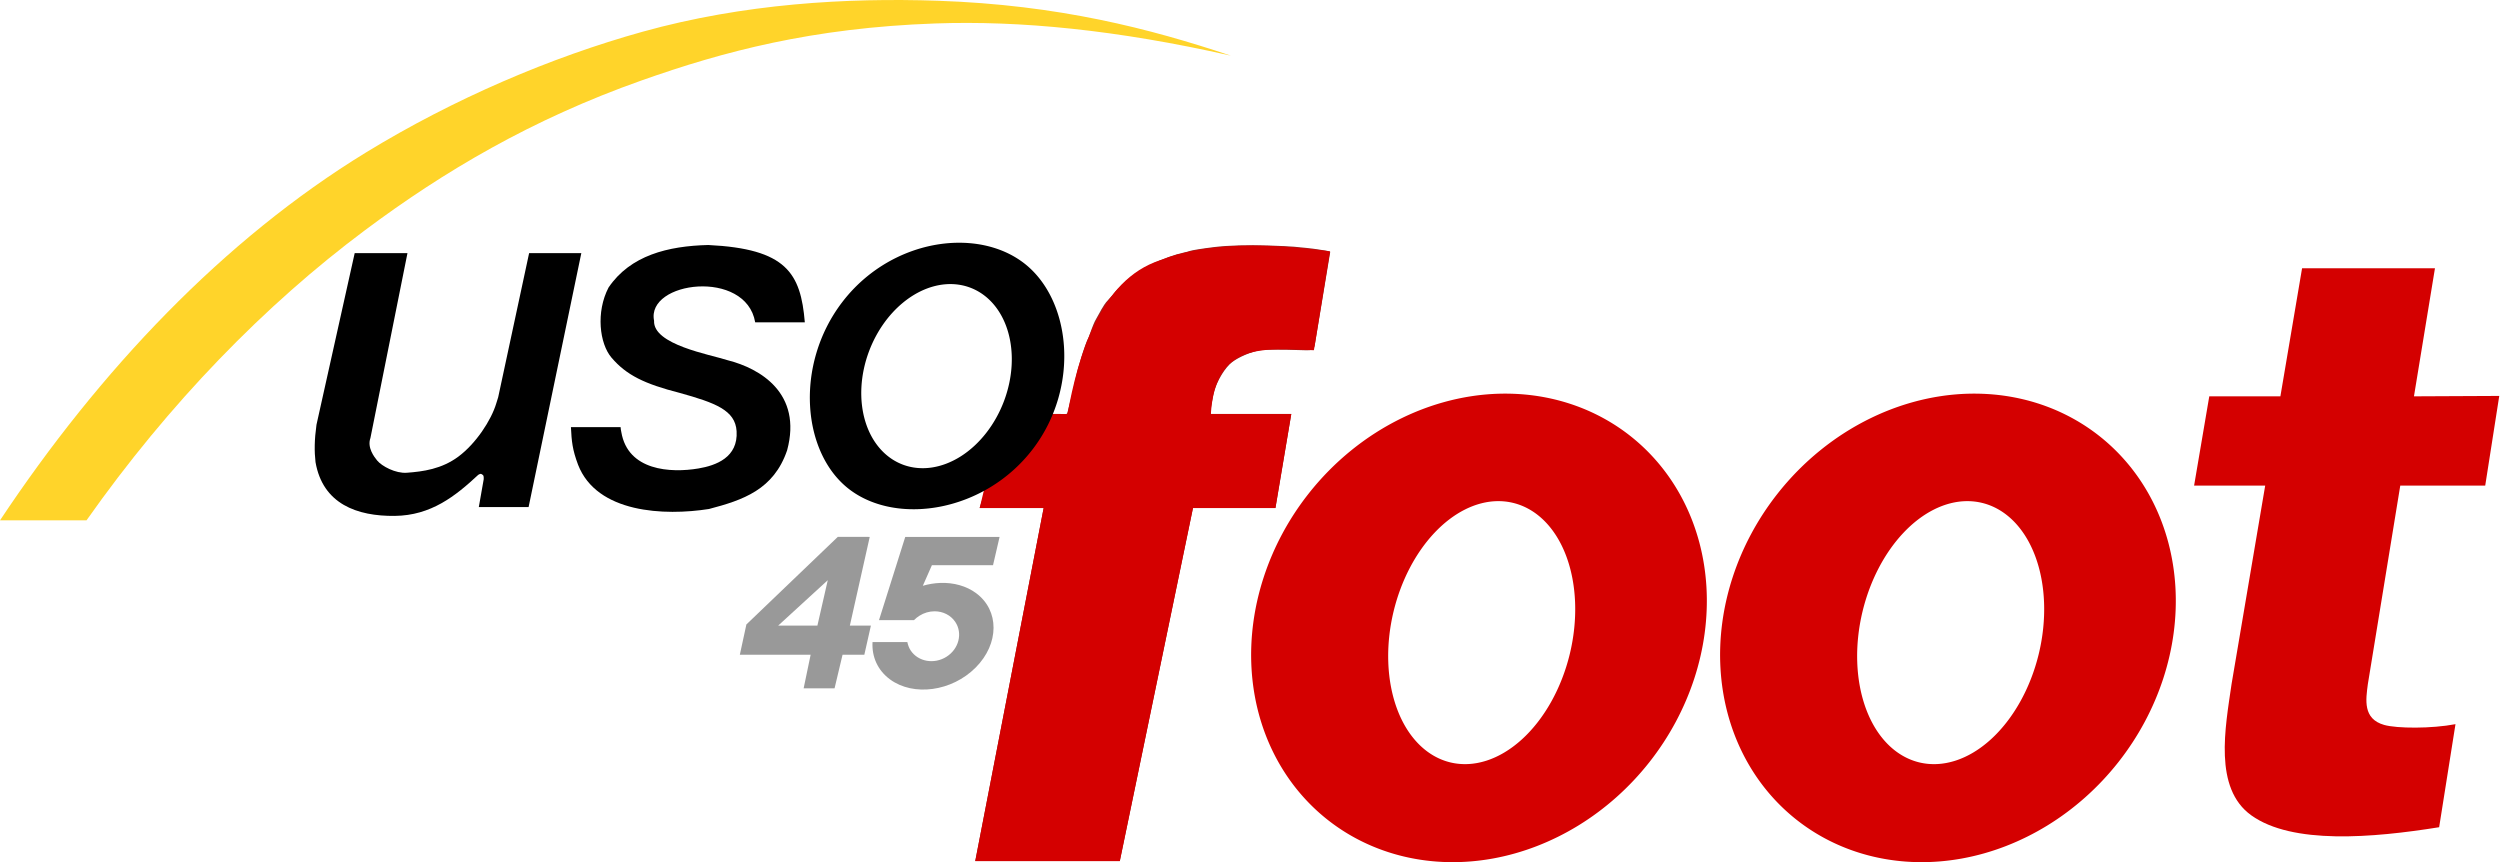
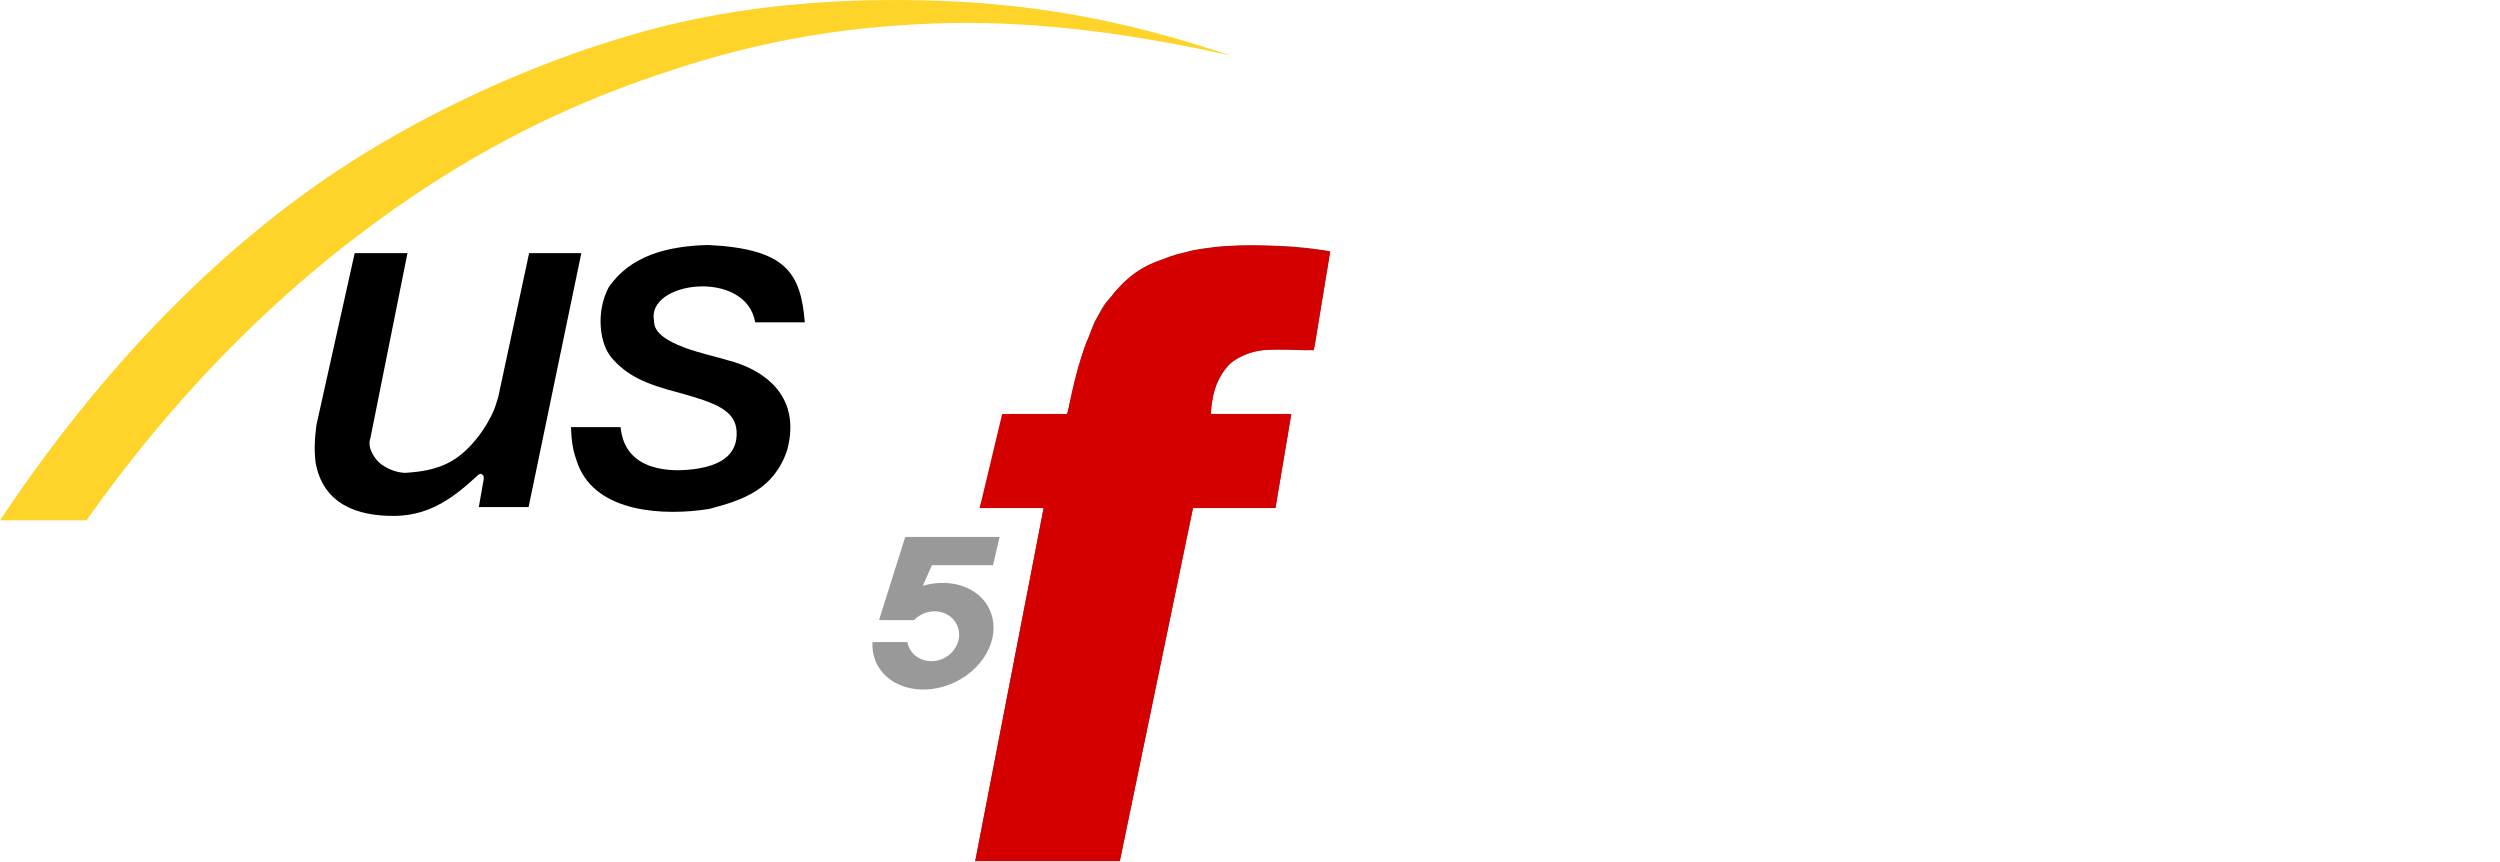
<svg xmlns="http://www.w3.org/2000/svg" xmlns:ns1="http://www.inkscape.org/namespaces/inkscape" xmlns:ns2="http://sodipodi.sourceforge.net/DTD/sodipodi-0.dtd" id="svg2" version="1.1" ns1:version="0.91 r13725" xml:space="preserve" width="1450" height="500" viewBox="0 0 1450 500" ns2:docname="orleans_mag158.svg">
  <defs id="defs6" />
  <ns2:namedview pagecolor="#ffffff" bordercolor="#666666" borderopacity="1" objecttolerance="10" gridtolerance="10" guidetolerance="10" ns1:pageopacity="0" ns1:pageshadow="2" ns1:window-width="1280" ns1:window-height="691" id="namedview4" showgrid="false" ns1:zoom="0.061216062" ns1:cx="3091.4893" ns1:cy="3556.8114" ns1:window-x="0" ns1:window-y="1" ns1:window-maximized="1" ns1:current-layer="g10" showguides="false" />
  <g id="g10" ns1:groupmode="layer" ns1:label="orleans_mag158" transform="matrix(1.25,0,0,-1.25,-43.049,544.309)">
    <path ns2:nodetypes="ccccccscccscccsssscscssssssscsscsssccscsssscccccc" style="fill:#942623" d="m 486.948,35.94 31.746,163.818 -29.702,0 13.905,43.633 23.363,0 c 2.325,-0.022 3.133,-0.659 3.513,0.799 0.146,0.562 0.533,2.062 0.86,3.333 0.327,1.272 0.696,2.68 0.82,3.128 0.299,1.08 1.446,6.123 2.165,9.521 0.317,1.496 0.865,3.7 1.218,4.896 0.353,1.197 0.946,3.217 1.317,4.489 0.934,3.203 2.559,7.801 3.009,8.517 0.206,0.328 0.64,1.391 0.965,2.364 0.325,0.973 0.694,2.013 0.819,2.312 0.125,0.299 0.497,1.244 0.826,2.099 0.329,0.855 0.925,2.079 1.325,2.72 0.399,0.641 1.139,1.961 1.643,2.934 0.504,0.972 1.068,1.952 1.254,2.176 0.185,0.224 0.539,0.808 0.786,1.296 0.247,0.488 1.333,1.813 2.413,2.945 1.08,1.131 2.087,2.262 2.239,2.513 0.702,1.159 5.734,6.05 7.607,7.393 1.148,0.823 2.641,1.903 3.319,2.4 0.677,0.497 2.12,1.308 3.205,1.803 1.085,0.495 2.664,1.341 3.508,1.881 0.844,0.54 2.484,1.334 3.643,1.764 1.16,0.43 3.333,1.239 4.829,1.798 1.496,0.559 4.023,1.298 5.615,1.644 1.592,0.346 3.122,0.747 3.4,0.892 0.568,0.295 6.041,1.167 11.387,1.814 6.384,0.773 15.518,1.028 25.299,0.707 4.937,-0.162 10.14,-0.41 11.561,-0.551 1.421,-0.141 3.992,-0.39 5.713,-0.554 1.721,-0.164 4.291,-0.492 5.713,-0.729 1.421,-0.237 3.169,-0.515 3.883,-0.617 0.714,-0.103 1.42,-0.307 1.568,-0.455 l -7.252,-43.718 c -0.671,-2.03 -1.196,-2.165 -7.41,-1.894 -2.788,0.122 -7.824,0.207 -11.19,0.19 -5.164,-0.026 -6.461,-0.117 -8.297,-0.58 -4.727,-1.191 -10.289,-3.931 -12.53,-6.173 -3.539,-3.541 -6.929,-10.058 -7.72,-14.843 -0.161,-0.972 -0.492,-2.765 -0.735,-3.984 -0.243,-1.219 -0.366,-3.858 -0.273,-4.229 l 37.329,0 -7.358,-43.633 -38.263,0 -33.95,-163.818 z" id="path5054" ns1:connector-curvature="0" />
    <g id="g5073" style="fill:#d40000;fill-opacity:1" transform="matrix(0.272,0,0,0.272,599.474,-375.78)">
-       <path ns1:connector-curvature="0" id="path5052" d="m 1729.411,1815.307 57.406,338.734 -121.286,0 25.893,152.314 121.317,0 36.991,218.481 226.688,0 -35.831,-218.481 145.51,0.699 -23.954,-153.013 -144.911,0 -55.323,-338.734 c -3.353,-26.165 -8.942,-59.109 27.912,-69.516 21.703,-6.129 80.675,-6.501 121.601,1.327 l -27.873,-175.809 c -113.753,-18.247 -250.507,-29.88 -320.477,20.303 -64.547,46.294 -44.337,149.561 -33.663,223.695 z" style="fill:#d40000;fill-opacity:1;stroke:none;stroke-width:2.4;stroke-miterlimit:4;stroke-dasharray:none" ns2:nodetypes="ccccccccccccsccsc" />
      <path ns2:nodetypes="cccccccccccccc" style="fill:#d40000;fill-opacity:1" d="m -413.653,1513.512 116.7,602.206 -109.185,0 38.315,160.398 111.485,0 c 17.382,95.894 54.611,229.045 158.075,262.388 77.341,30.896 184.993,29.606 289.727,15.025 l -27.432,-168.512 c -83.405,2.365 -168.096,15.747 -175.798,-108.901 l 137.225,0 -27.049,-160.398 -140.657,0 -124.801,-602.206 z" id="path5056" ns1:connector-curvature="0" />
-       <path id="path5068" transform="matrix(0.8,0,0,-0.8,34.439,886.301)" d="m 589.156,-1780.432 a 462.578,521.171 38.239 0 0 -438.459,212.834 462.578,521.171 38.239 0 0 40.744,695.656 462.578,521.171 38.239 0 0 685.9,-123.031 462.578,521.171 38.239 0 0 -40.744,-695.656 462.578,521.171 38.239 0 0 -247.441,-89.803 z m -35.367,228.865 a 193.266,284.666 13.591 0 1 32.902,3.693 193.266,284.666 13.591 0 1 120.957,322.111 193.266,284.666 13.591 0 1 -254.75,231.277 193.266,284.666 13.591 0 1 -120.957,-322.111 193.266,284.666 13.591 0 1 221.848,-234.971 z" style="opacity:1;fill:#d40000;fill-opacity:1;fill-rule:nonzero;stroke:none;stroke-width:3;stroke-linecap:round;stroke-linejoin:round;stroke-miterlimit:4;stroke-dasharray:none;stroke-dashoffset:0;stroke-opacity:1" ns1:connector-curvature="0" />
-       <path ns1:connector-curvature="0" style="opacity:1;fill:#d40000;fill-opacity:1;fill-rule:nonzero;stroke:none;stroke-width:3;stroke-linecap:round;stroke-linejoin:round;stroke-miterlimit:4;stroke-dasharray:none;stroke-dashoffset:0;stroke-opacity:1" d="m 1305.764,2310.646 a 416.937,370.062 51.761 0 1 -350.767,-170.267 416.937,370.062 51.761 0 1 32.595,-556.525 416.937,370.062 51.761 0 1 548.72,98.425 416.937,370.062 51.761 0 1 -32.595,556.525 416.937,370.062 51.761 0 1 -197.953,71.842 z m -28.294,-183.092 a 227.733,154.613 76.409 0 0 26.322,-2.955 227.733,154.613 76.409 0 0 96.766,-257.689 227.733,154.613 76.409 0 0 -203.8,-185.022 227.733,154.613 76.409 0 0 -96.766,257.689 227.733,154.613 76.409 0 0 177.478,187.977 z" id="path5071" />
    </g>
    <path ns1:connector-curvature="0" id="path5081" d="m 34.439,194.003 c 46.148,69.443 103.635,130.233 169.91,170.758 40.722,24.9 85.792,44.159 128.347,55.989 46.904,13.039 94.64,15.802 136.949,14.348 55.963,-1.924 98.407,-12.921 135.939,-25.482 -53.077,11.989 -97.855,16.342 -137.201,14.948 -57.126,-2.023 -98.331,-13.029 -136.184,-26.415 -51.121,-18.079 -91.961,-42.315 -128.409,-69.52 -46.303,-34.562 -90.796,-80.088 -129.219,-134.625 z" style="fill:#ffd42a;fill-opacity:1;stroke:none;stroke-width:2.4;stroke-miterlimit:4;stroke-dasharray:none" ns2:nodetypes="cssscssscc" />
    <g id="g5093" transform="matrix(0.272,0,0,0.272,599.474,-375.78)">
      <path ns2:nodetypes="cccccssscccccccccsc" ns1:connector-curvature="0" id="path5083" d="m -1539.094,2194.064 c -2.099,18.226 -1.964,38.158 1.651,63.873 l 65.171,292.703 90.022,0 -63.175,-315.331 c -5.931,-16.485 6.622,-32.493 11.432,-38.402 7.96,-9.778 31.546,-22.314 50.522,-20.917 27.745,2.044 59.481,6.233 88.24,27.666 29.595,22.057 55.942,61.749 64.621,91.153 0.949,3.3 2.353,7.8 3.121,10 l 52.763,245.831 89.052,0 -89.944,-433.176 -84.921,0 8.369,47.572 c 0.048,5.638 -0.194,6.389 -2.56,7.939 -2.503,1.64 -2.785,1.618 -6.75,-0.528 -38.825,-36.114 -80.404,-69.424 -142.569,-70.069 -63.938,-0.663 -122.608,20.137 -135.044,91.687 z" style="fill:#000000" />
      <path ns1:connector-curvature="0" id="path5085" d="m -1091.279,2189.818 c -9.61,25.612 -10.938,39.653 -12.117,64.007 l 84.743,0 c 0.122,-3.723 0.456,-3.862 1.234,-8.517 11.193,-65.866 83.773,-70.045 131.584,-61.989 29.907,5.04 67.805,18.827 65.058,63.608 -2.198,35.824 -36.407,48.363 -96.963,65.257 -60.284,15.403 -91.017,30.396 -116.393,60.126 -20.615,24.152 -26.808,77.91 -5.117,119.599 37.168,54.931 101.526,70.969 170.13,72.593 133.324,-6.428 157.719,-47.942 164.714,-131.85 l -84.671,0 c -15.65,91.694 -186.375,70.244 -172.478,2.656 -2.064,-40.864 95.173,-57.492 125.935,-67.466 54.936,-13.932 127.209,-56.148 101.043,-153.517 -22.939,-67.334 -75.412,-84.946 -133.354,-100.158 -75.753,-11.906 -191.31,-7.288 -223.349,75.651 z" style="fill:#000000" ns2:nodetypes="ccccascsccccccccc" />
-       <path id="ellipse5089" transform="matrix(0.8,0,0,-0.8,34.439,886.301)" d="m -591.369,-2102.576 c -88.946,-0.989 -187.106,41.159 -252.531,126.824 -102.127,133.722 -85.817,322.844 16.279,399.746 102.097,76.902 288.072,47.177 390.199,-86.545 102.127,-133.722 81.733,-320.803 -20.363,-397.705 -36.691,-27.637 -83.688,-41.766 -133.584,-42.32 z m -21.434,88.147 a 153.372,201.915 21.106 0 1 41.092,7.281 153.372,201.915 21.106 0 1 72.951,241.988 153.372,201.915 21.106 0 1 -214.934,136.045 153.372,201.915 21.106 0 1 -72.953,-241.986 153.372,201.915 21.106 0 1 173.844,-143.328 z" style="opacity:1;fill:#000000;fill-opacity:1;fill-rule:nonzero;stroke:none;stroke-width:3;stroke-linecap:round;stroke-linejoin:round;stroke-miterlimit:4;stroke-dasharray:none;stroke-dashoffset:0;stroke-opacity:1" ns1:connector-curvature="0" />
    </g>
    <g id="g5119" transform="matrix(0.272,0,0,0.272,599.474,-375.78)">
-       <path ns1:connector-curvature="0" id="path5098" d="m -706.408,1808.272 11.932,57.294 -120.776,0 11.167,51.635 155.994,149.462 54.43,-0.109 -33.924,-151.34 35.905,0 -11.189,-49.648 -37.172,0 -13.62,-57.294 z m 23.455,106.942 17.697,77.503 -84.624,-77.503 z" style="fill:#999999;fill-opacity:1" ns2:nodetypes="cccccccccccccccc" />
      <path transform="matrix(0.8,0,0,-0.8,34.439,886.301)" id="path5106" d="m -709.406,-1475.316 -55.828,176.967 c -0.091,0.167 -0.191,0.333 -0.281,0.5 l 74.793,0 c 3.342,-3.557 7.206,-6.57 11.561,-9.344 9.596,-6.112 20.729,-9.422 31.939,-9.498 18.365,-0.125 35.057,8.42 44.605,22.834 15.976,24.117 7.607,57.247 -18.693,73.998 -26.3,16.751 -60.57,10.779 -76.545,-13.338 -3.524,-5.319 -5.864,-11.914 -7.088,-17.859 l -74.244,0 c -1.796,30.718 10.61,59.95 37.258,79.547 50.207,36.924 131.96,25.66 182.602,-25.158 50.643,-50.819 50.995,-121.951 0.787,-158.875 -20.52,-15.091 -47.438,-22.711 -76.377,-21.621 -12.453,0.469 -24.905,2.54 -36.998,6.043 l 19.361,-43.906 130.336,0 13.98,-60.289 -201.168,0 z" style="fill:#999999;fill-opacity:1" ns1:connector-curvature="0" />
    </g>
  </g>
</svg>